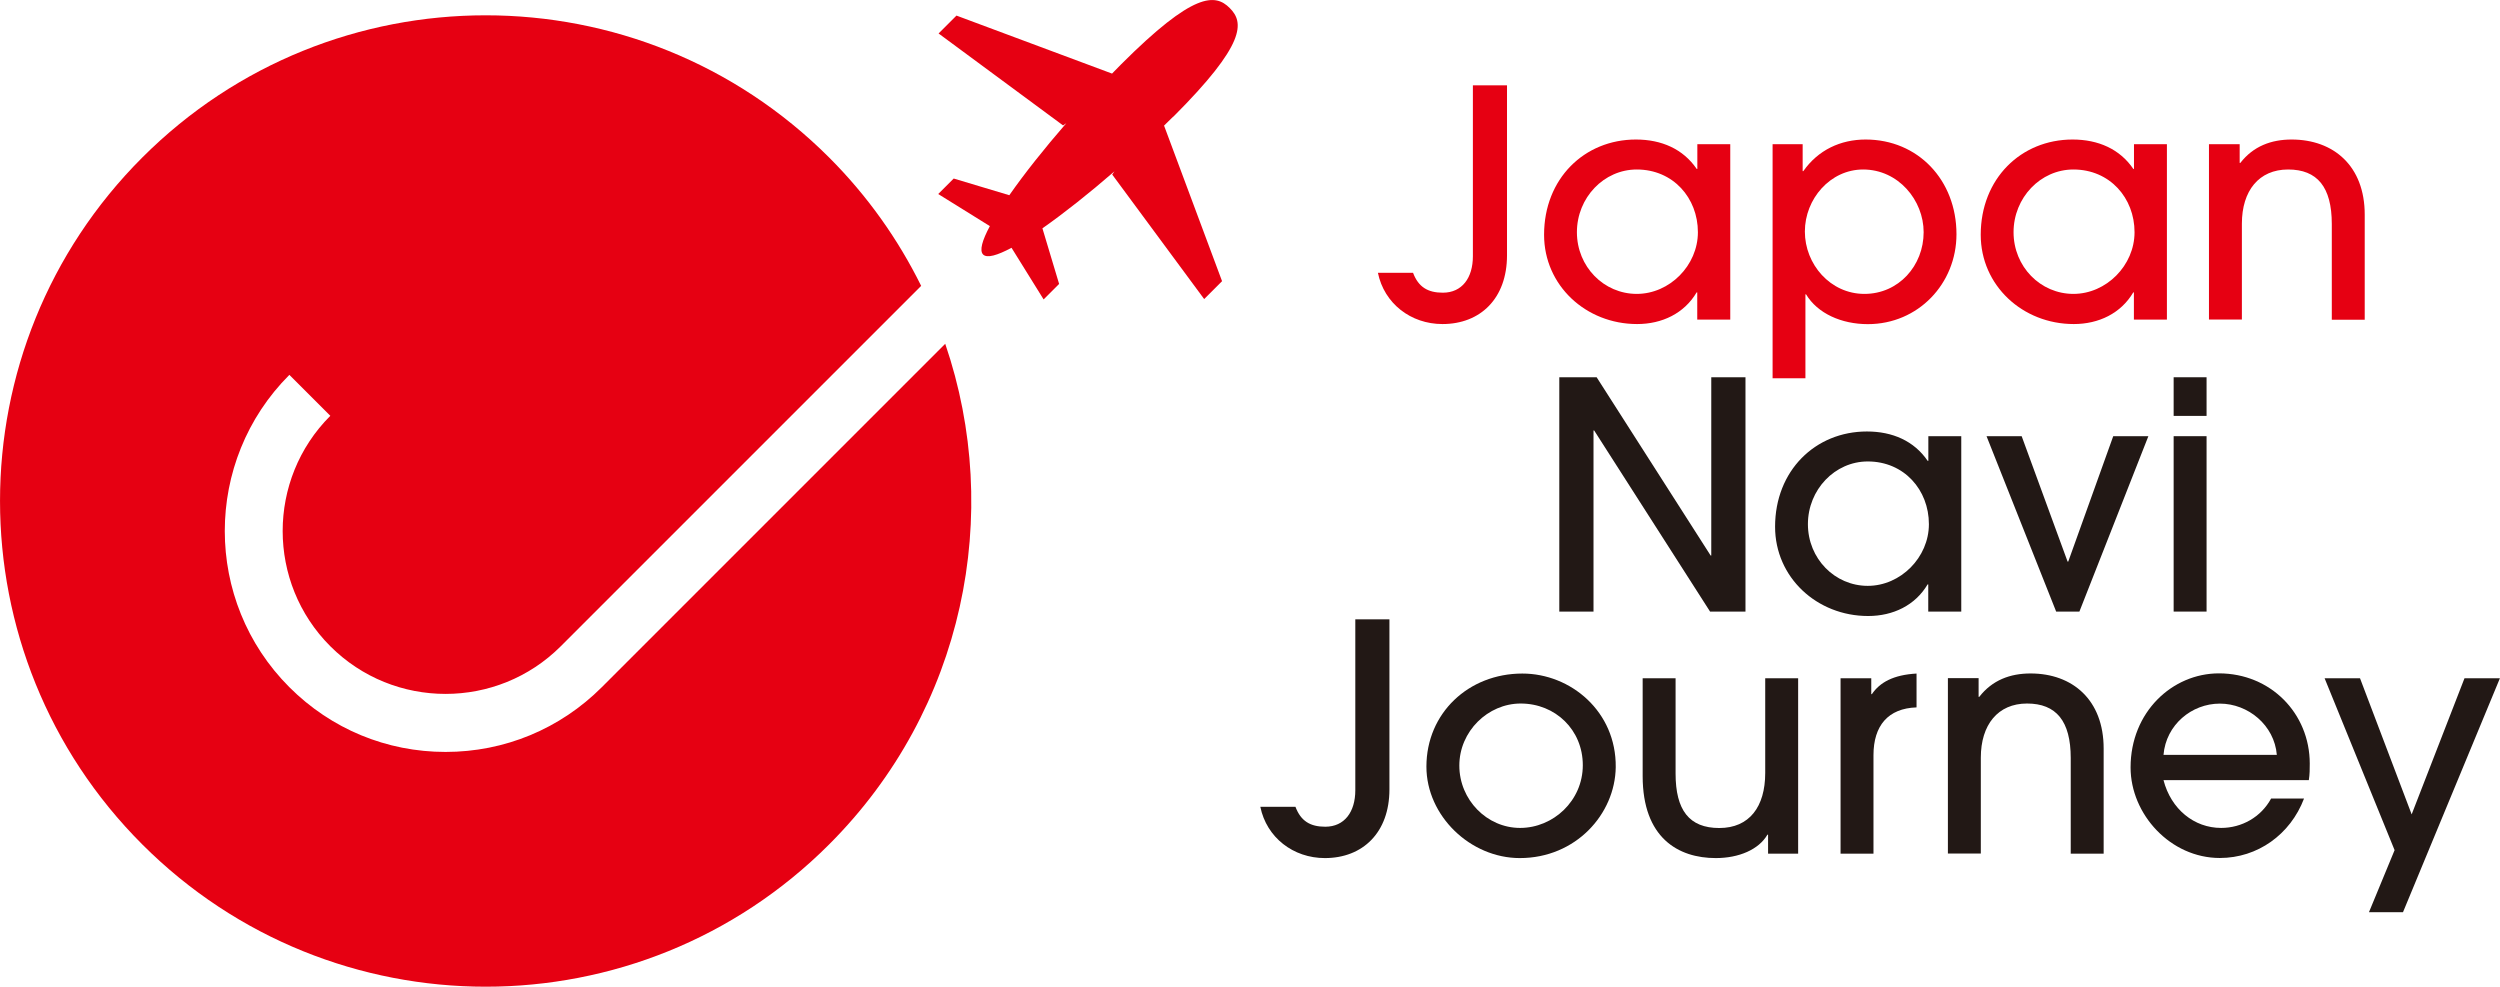
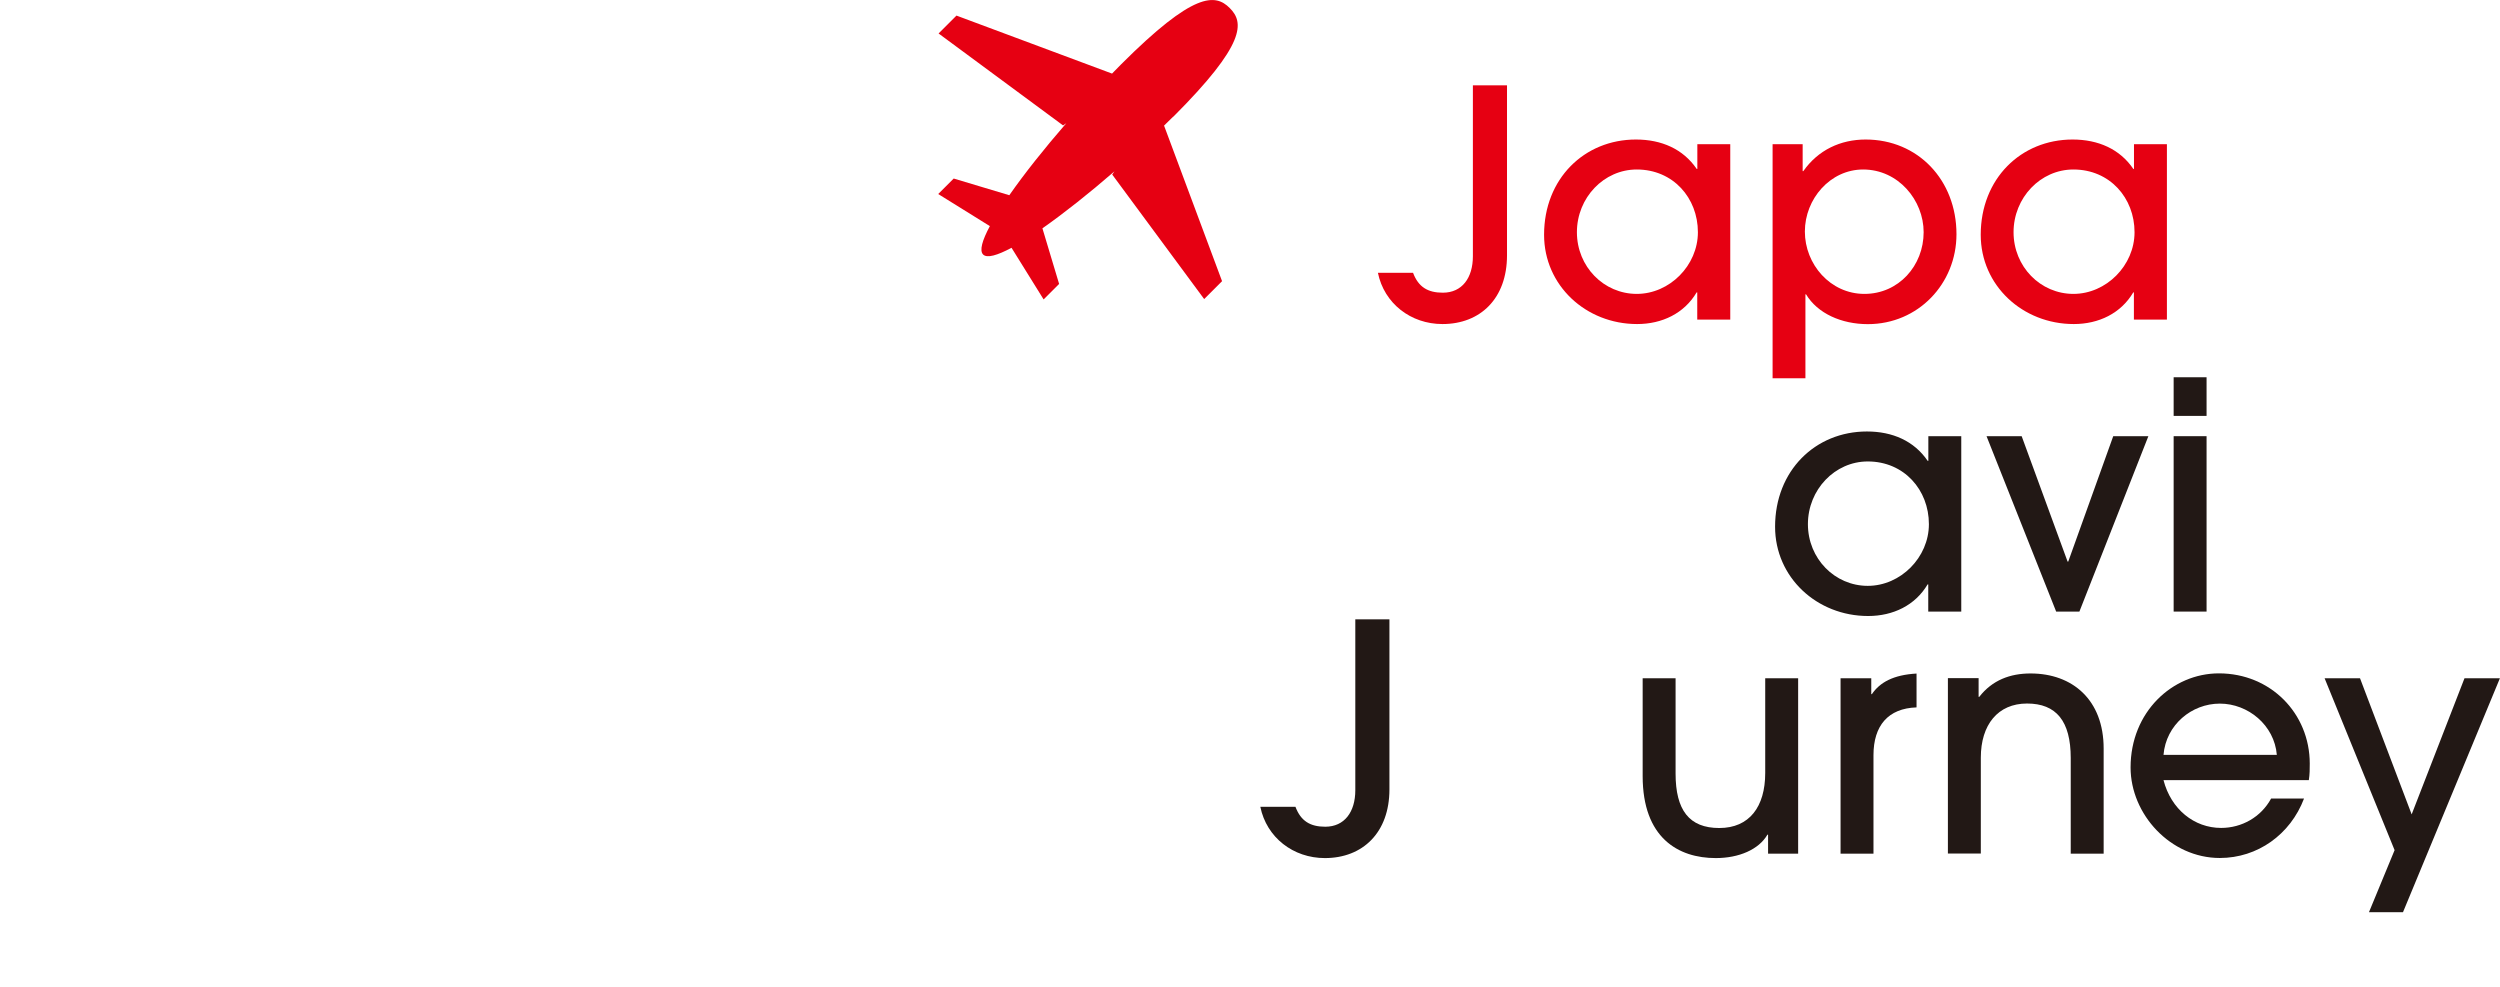
<svg xmlns="http://www.w3.org/2000/svg" id="_レイヤー_2" data-name="レイヤー 2" viewBox="0 0 271.1 106.99">
  <defs>
    <style>
      .cls-1 {
        fill: #221815;
      }

      .cls-2 {
        fill: #e60012;
      }
    </style>
  </defs>
  <g id="_レイヤー_1-2" data-name="レイヤー 1">
    <g>
-       <path class="cls-2" d="M65.26,74.52c-4.52,4.52-10.54,7.02-16.94,7.02s-12.41-2.49-16.94-7.02c-9.34-9.34-9.34-24.53,0-33.87l4.44,4.44c-6.89,6.89-6.89,18.1,0,24.99,6.89,6.89,18.1,6.89,24.99,0l39.08-39.08c-2.48-5.02-5.8-9.74-9.98-13.92C69.34-3.48,35.99-3.48,15.43,17.08c-20.57,20.57-20.57,53.92,0,74.49,20.57,20.57,53.92,20.57,74.48,0,14.68-14.68,18.88-35.88,12.59-54.29l-37.25,37.25Z" />
      <g>
        <path class="cls-2" d="M159.71,9.25h3.71v18.44c0,4.67-2.88,7.45-7,7.45-3.43,0-6.32-2.23-7-5.56h3.81c.58,1.55,1.61,2.16,3.23,2.16,2.09,0,3.26-1.61,3.26-3.95V9.25Z" />
        <path class="cls-2" d="M184.05,34.66v-2.95h-.07c-1.34,2.27-3.74,3.43-6.45,3.43-5.56,0-10.09-4.19-10.09-9.68,0-6.08,4.36-10.33,9.96-10.33,2.78,0,5.12,1.03,6.59,3.19h.07v-2.68h3.57v19.02h-3.57ZM184.12,25.18c0-3.71-2.68-6.8-6.63-6.8-3.57,0-6.49,3.06-6.49,6.8s2.92,6.69,6.49,6.69,6.63-3.09,6.63-6.69Z" />
        <path class="cls-2" d="M192.22,41.01V15.64h3.26v2.92h.07c1.61-2.3,4.05-3.43,6.76-3.43,5.67,0,9.85,4.39,9.85,10.27,0,5.36-4.15,9.75-9.61,9.75-2.88,0-5.46-1.17-6.7-3.23h-.07v9.1h-3.57ZM208.6,25.18c0-3.47-2.75-6.8-6.56-6.8-3.57,0-6.32,3.19-6.32,6.73s2.75,6.76,6.46,6.76,6.42-3.06,6.42-6.69Z" />
        <path class="cls-2" d="M231.4,34.66v-2.95h-.07c-1.34,2.27-3.74,3.43-6.45,3.43-5.56,0-10.09-4.19-10.09-9.68,0-6.08,4.36-10.33,9.96-10.33,2.78,0,5.12,1.03,6.59,3.19h.07v-2.68h3.57v19.02h-3.57ZM231.47,25.18c0-3.71-2.68-6.8-6.63-6.8-3.57,0-6.49,3.06-6.49,6.8s2.92,6.69,6.49,6.69,6.63-3.09,6.63-6.69Z" />
-         <path class="cls-2" d="M252.86,34.66v-10.37c0-4.02-1.58-5.91-4.74-5.91s-5.01,2.3-5.01,5.87v10.4h-3.57V15.64h3.33v2.03h.07c1.41-1.82,3.36-2.54,5.56-2.54,4.57,0,7.93,2.88,7.93,8.14v11.4h-3.57Z" />
-         <path class="cls-1" d="M185.44,66.32l-12.57-19.64h-.07v19.64h-3.71v-25.41h4.05l12.36,19.33h.07v-19.33h3.71v25.41h-3.85Z" />
        <path class="cls-1" d="M209.1,66.32v-2.95h-.07c-1.34,2.27-3.74,3.43-6.45,3.43-5.56,0-10.09-4.19-10.09-9.68,0-6.08,4.36-10.33,9.96-10.33,2.78,0,5.12,1.03,6.59,3.19h.07v-2.68h3.57v19.02h-3.57ZM209.17,56.84c0-3.71-2.68-6.8-6.63-6.8-3.57,0-6.49,3.06-6.49,6.8s2.92,6.69,6.49,6.69,6.63-3.09,6.63-6.69Z" />
        <path class="cls-1" d="M222.97,66.32l-7.55-19.02h3.81l4.98,13.6h.07l4.88-13.6h3.81l-7.48,19.02h-2.51Z" />
        <path class="cls-1" d="M235.71,45.1v-4.19h3.57v4.19h-3.57ZM235.71,66.32v-19.02h3.57v19.02h-3.57Z" />
        <path class="cls-1" d="M146.96,67.16h3.71v18.44c0,4.67-2.88,7.45-7,7.45-3.43,0-6.32-2.23-7-5.56h3.81c.58,1.55,1.61,2.16,3.23,2.16,2.09,0,3.26-1.61,3.26-3.95v-18.54Z" />
-         <path class="cls-1" d="M164.81,93.05c-5.36,0-10.13-4.57-10.13-9.92,0-5.8,4.57-10.09,10.4-10.09,5.25,0,10.2,4.12,10.13,10.16-.07,5.08-4.33,9.85-10.4,9.85ZM164.91,76.29c-3.57,0-6.66,3.02-6.66,6.73s2.99,6.76,6.59,6.76,6.8-2.95,6.8-6.8-2.99-6.69-6.73-6.69Z" />
        <path class="cls-1" d="M191.73,92.57v-2.06h-.07c-.93,1.61-3.09,2.54-5.6,2.54-4.08,0-7.93-2.2-7.93-8.89v-10.61h3.57v10.33c0,3.98,1.48,5.91,4.74,5.91s4.98-2.3,4.98-5.97v-10.27h3.57v19.02h-3.26Z" />
        <path class="cls-1" d="M199.59,92.57v-19.02h3.33v1.72h.07c.86-1.27,2.33-2.09,4.84-2.23v3.67c-3.09.1-4.67,1.99-4.67,5.18v10.68h-3.57Z" />
        <path class="cls-1" d="M224.55,92.57v-10.37c0-4.02-1.58-5.91-4.74-5.91s-5.01,2.3-5.01,5.87v10.4h-3.57v-19.02h3.33v2.03h.07c1.41-1.82,3.36-2.54,5.56-2.54,4.57,0,7.93,2.88,7.93,8.14v11.4h-3.57Z" />
        <path class="cls-1" d="M234.61,84.6c.82,3.16,3.33,5.18,6.25,5.18,2.23,0,4.33-1.17,5.42-3.19h3.57c-1.48,3.91-5.05,6.45-9.13,6.45-5.36,0-9.68-4.74-9.68-9.82,0-6.01,4.53-10.2,9.58-10.2,5.6,0,9.85,4.33,9.85,9.79,0,.58,0,1.13-.1,1.79h-15.76ZM246.9,81.86c-.27-3.23-3.12-5.56-6.18-5.56s-5.84,2.3-6.11,5.56h12.29Z" />
        <path class="cls-1" d="M256.89,98.92l2.78-6.73-7.59-18.64h3.84l5.6,14.76,5.73-14.76h3.84l-10.51,25.37h-3.71Z" />
      </g>
      <path class="cls-2" d="M127.23,12.66c7.9-7.9,7.69-10.23,6.12-11.79-1.57-1.57-3.9-1.77-11.79,6.12-.32.32-.65.65-.97.99l-16.87-6.29-1.94,1.94,13.5,9.97.35-.24c-2.37,2.73-4.55,5.47-6.18,7.81l-6.03-1.81-1.68,1.68,5.6,3.48c-.83,1.55-1.15,2.66-.73,3.08.42.42,1.53.1,3.08-.73l3.48,5.6,1.68-1.68-1.81-6.03c2.34-1.64,5.08-3.81,7.81-6.18l-.24.35,9.97,13.5,1.94-1.94-6.29-16.87c.33-.32.66-.65.99-.97Z" />
    </g>
  </g>
</svg>